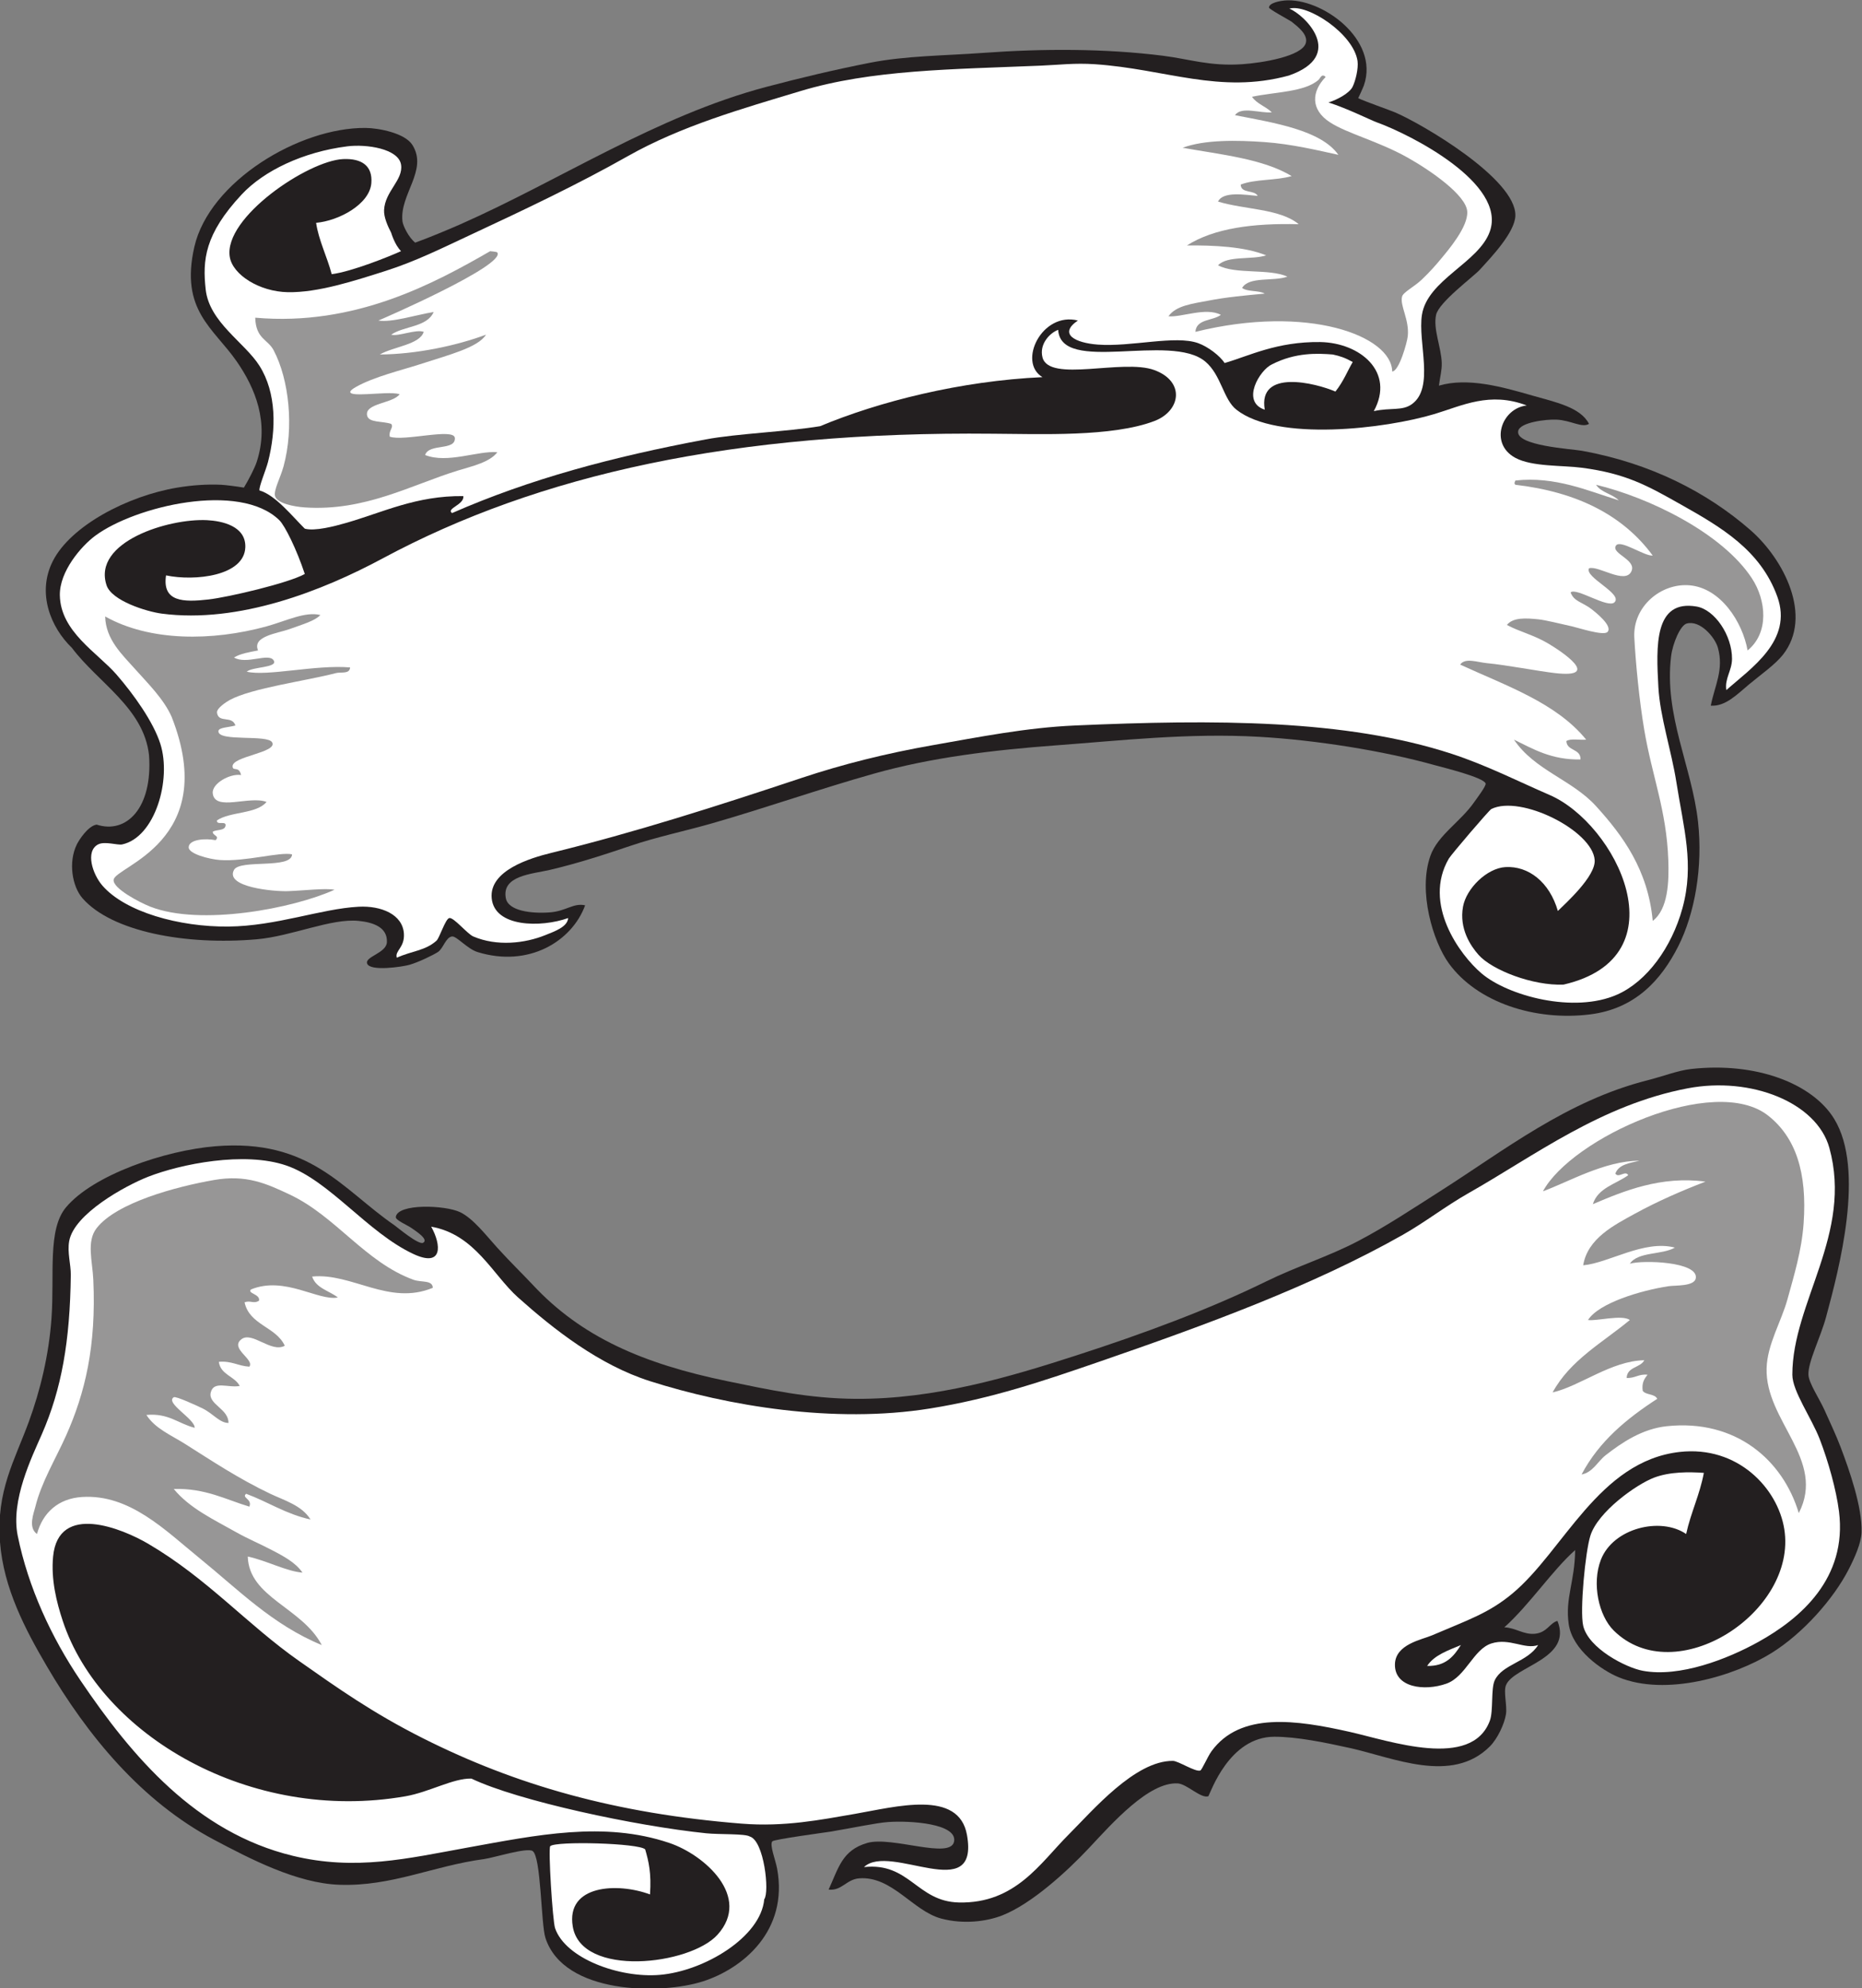
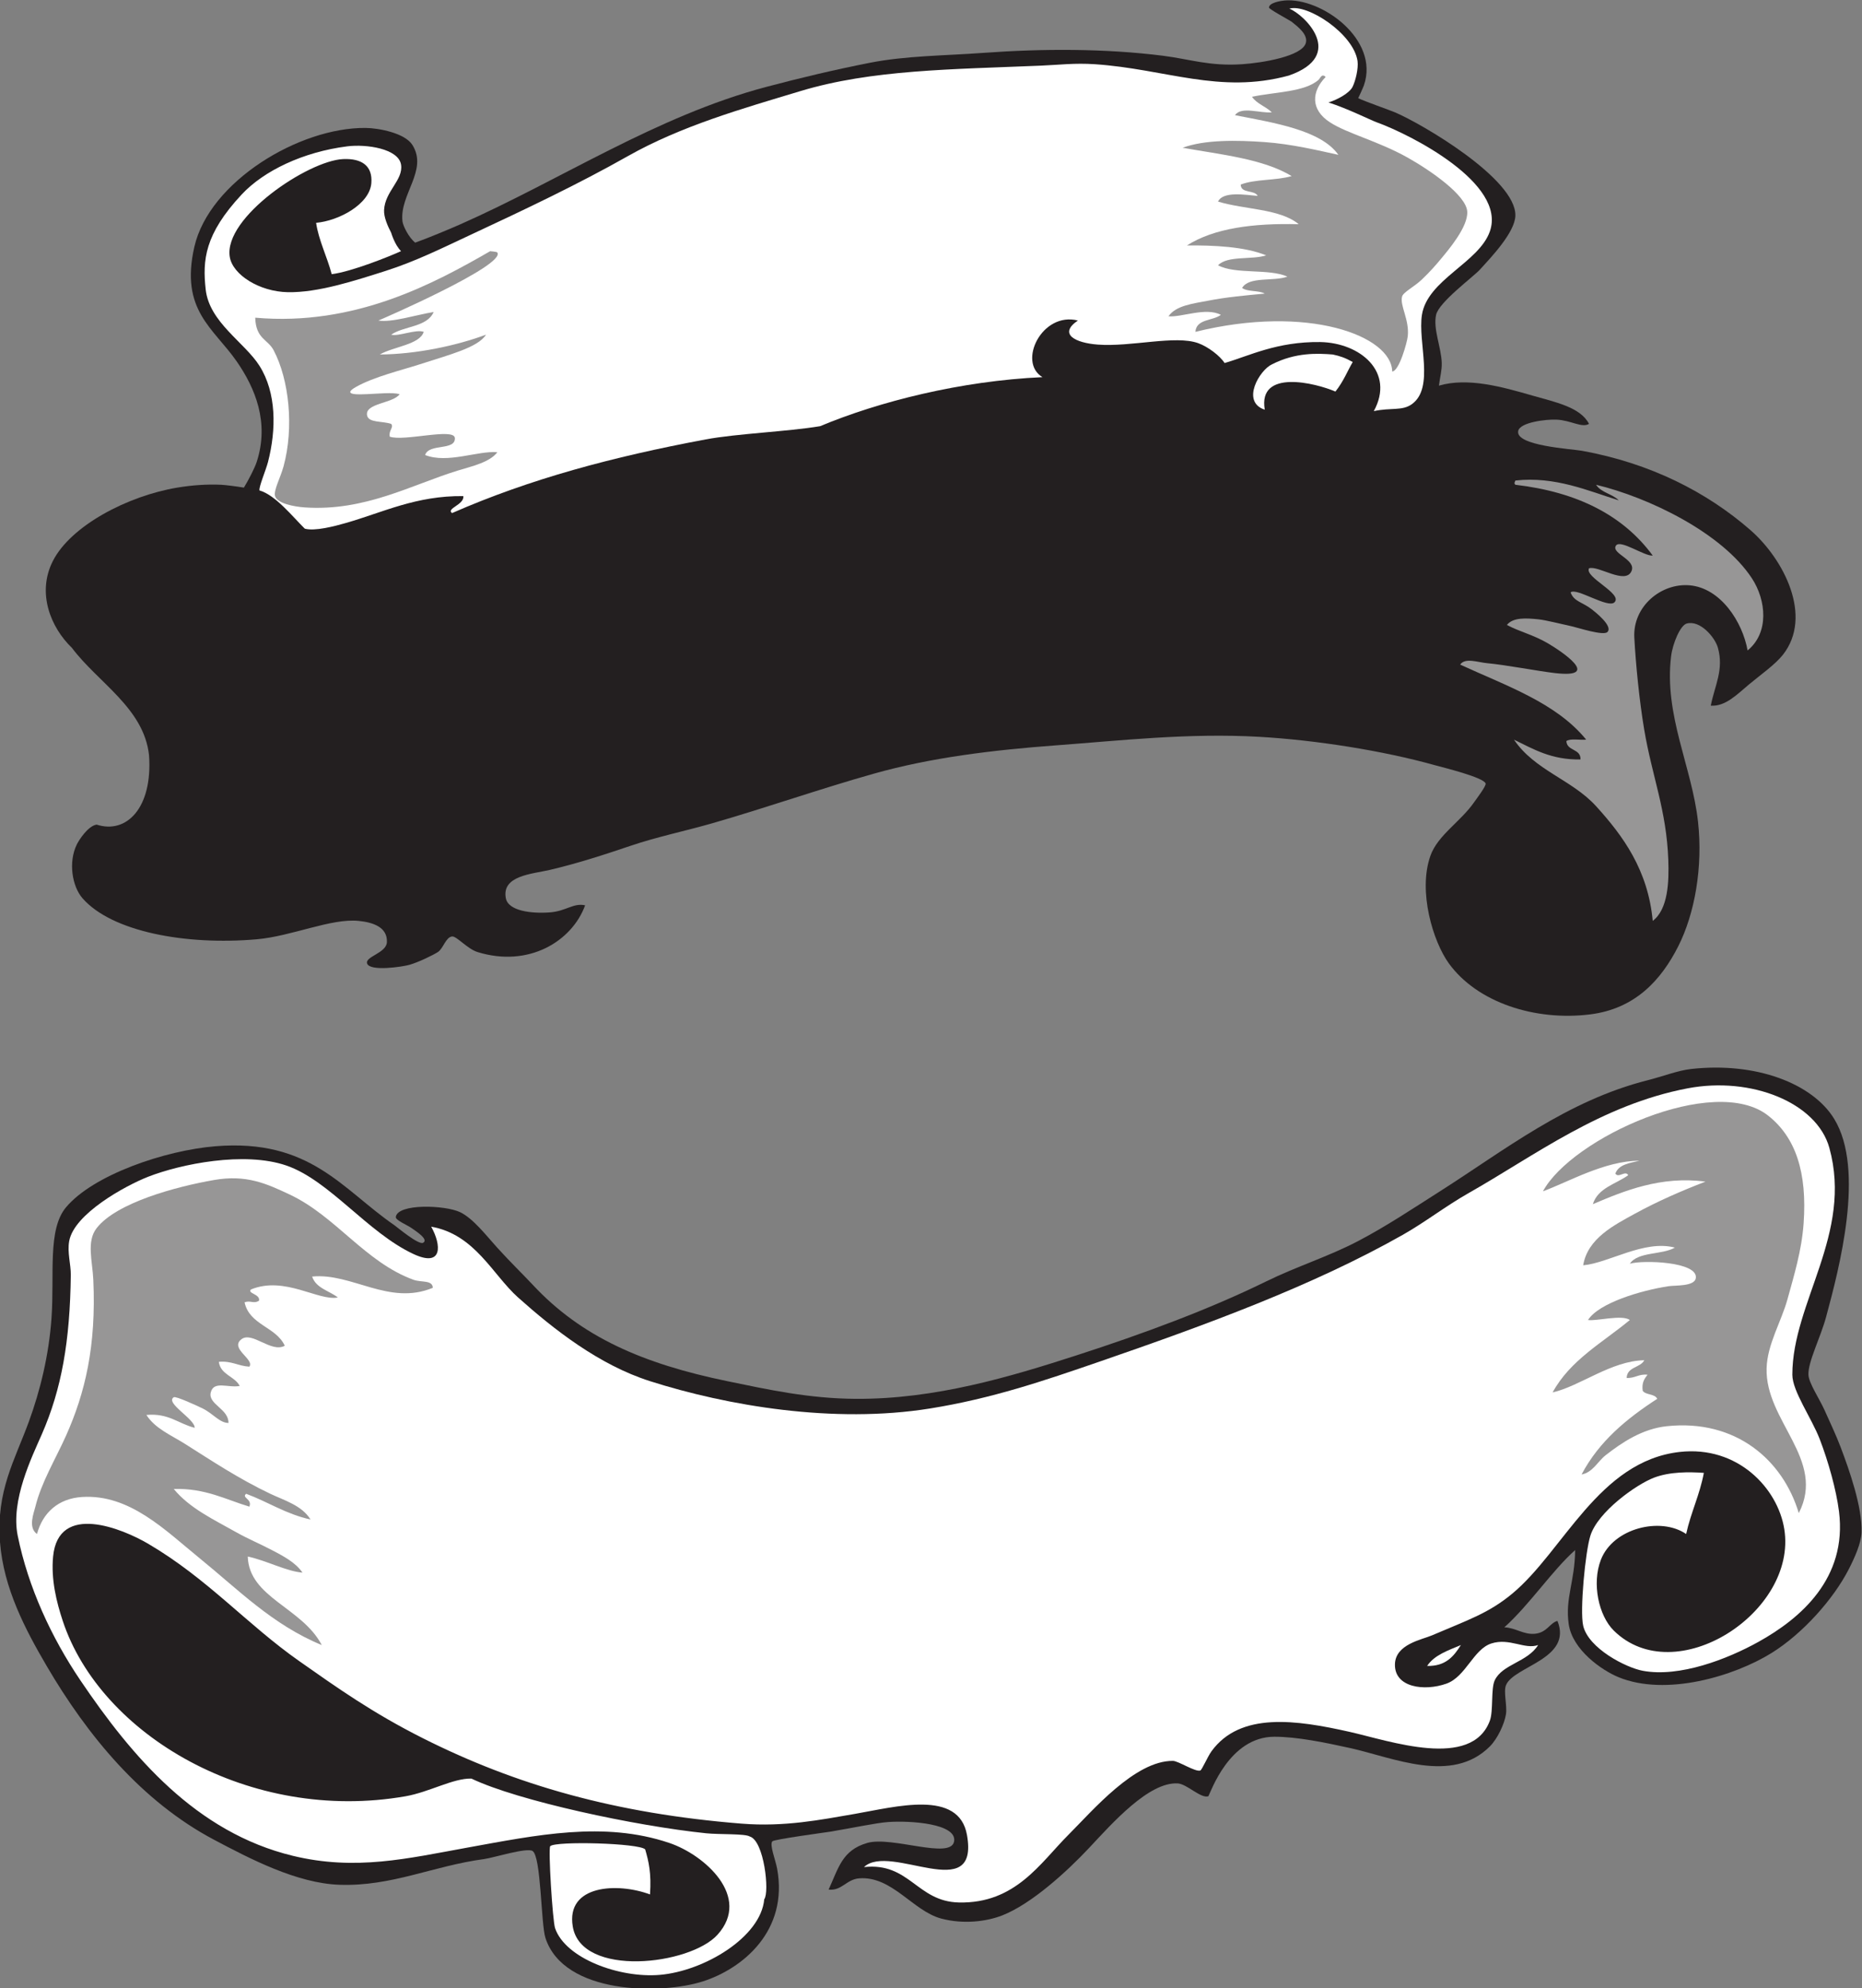
<svg xmlns="http://www.w3.org/2000/svg" viewBox="0 0 750.04 800.84" height="800.84" width="750.04" xml:space="preserve" id="svg2" version="1.1">
  <rect x="0" y="0" width="750.04" height="800.84" fill="#808080" stroke="none" />
  <defs id="defs6" />
  <g transform="matrix(1.333,0,0,-1.333,0,800.84)" id="g10">
    <g transform="scale(0.1)" id="g12">
      <path id="path14" style="fill:#231f20;fill-opacity:1;fill-rule:evenodd;stroke:none" d="m 4348.22,4842.5 c 87.38,25.66 191.75,-3.8 282.39,-29.96 67.29,-19.41 145.48,-34.81 171.15,-85.57 -21.74,-13.03 -54.37,10.87 -98.41,12.84 -30.66,1.37 -110.07,-7.8 -115.53,-34.23 -9.26,-44.88 161.41,-54.26 192.55,-59.9 207.62,-37.62 378.04,-125.23 509.15,-239.61 101.02,-88.11 189.55,-260.29 98.41,-376.52 -23.22,-29.62 -68.4,-61.27 -102.68,-89.85 -34.87,-29.06 -70.99,-67.26 -115.52,-64.18 11.77,60.37 40.34,108.97 21.4,175.43 -8.97,31.43 -53.72,83.9 -94.15,72.73 -19.44,-5.38 -42.34,-60.25 -47.06,-98.41 -22.03,-178.31 63.04,-334.96 81.29,-500.6 15.13,-137.19 -9.93,-277.88 -59.89,-376.52 -51.05,-100.78 -129.16,-188.17 -265.27,-205.38 -166.94,-21.11 -342.13,35.69 -427.87,154.04 -47.38,65.38 -93.88,217.08 -55.63,325.17 22.06,62.35 92.08,103.52 132.64,162.59 5.51,8.03 36.36,48.32 34.22,55.63 -5.45,18.67 -129.18,48.67 -154.02,55.62 -156.15,43.67 -359.8,75.86 -530.55,85.57 -212.8,12.1 -418.3,-11.35 -611.85,-25.67 -195.12,-14.43 -380.63,-37.27 -551.94,-85.58 -165.15,-46.55 -324.46,-102.71 -487.77,-149.75 -82.03,-23.62 -167.42,-41.06 -248.17,-68.46 -80.48,-27.3 -163.18,-53.98 -243.88,-72.73 -53.96,-12.54 -145.76,-17.15 -132.63,-85.57 7.37,-38.44 77.04,-46.91 132.63,-42.79 49.91,3.69 71.32,29.31 106.97,21.39 -39.68,-108.61 -170.36,-189.09 -325.18,-141.2 -30.88,9.56 -63.38,48.74 -77.01,47.07 -19.08,-2.34 -26.54,-36.54 -42.79,-47.07 -13.3,-8.61 -56.93,-30.19 -85.58,-38.51 -20.42,-5.92 -120.83,-21.23 -128.35,4.29 -6.11,20.75 58.5,31.03 59.9,64.18 1.9,45.1 -41.36,59.76 -85.57,64.18 -83.28,8.31 -201.882,-46.37 -308.069,-55.62 -214.926,-18.75 -438.238,23.16 -526.27,124.08 -31.136,35.69 -43.468,108.96 -17.113,162.58 6.293,12.82 33.609,56.04 59.898,59.9 89.414,-29.24 169.657,49.46 158.309,209.66 -15.617,142.55 -153.848,218.92 -233.102,324.51 -64.046,61.52 -106.355,165.33 -57.843,261.67 54.105,107.46 226.683,197.6 376.523,222.48 46.051,7.64 90.348,10.51 132.637,8.56 12.058,-0.56 45.742,-4.79 68.457,-8.56 13.652,22.23 32.715,59.34 38.504,77.02 39.304,119.81 -4.789,224.07 -59.903,303.78 -70.035,101.31 -172.226,154.36 -128.351,346.57 45,197.16 316.851,361.38 517.713,359.41 39.69,-0.39 118.67,-15.52 141.19,-51.34 48.19,-76.64 -39.54,-149.64 -29.95,-231.05 1.56,-13.18 18.69,-48.69 38.51,-64.18 37.02,13.18 100.19,39.39 136.92,55.62 301.65,133.31 592.59,327.3 924.18,415.03 103.97,27.51 204.91,51.54 312.35,72.74 108.92,21.49 227.13,21.52 342.29,29.95 180.32,13.21 369.56,13.35 543.39,-8.56 81.38,-10.26 141.2,-32.27 239.61,-25.67 60,4.02 181.18,23.54 192.52,64.18 7.09,25.33 -23.12,48.32 -42.78,64.18 -4.36,3.52 -68.49,37.82 -68.45,42.78 0.12,14.99 36.21,20.44 47.06,21.4 110.45,9.76 288.1,-117.41 239.61,-256.72 -2.21,-6.34 -17,-38.83 -17.12,-38.51 21.64,-10.32 94.12,-35.51 111.25,-42.79 81.5,-34.62 366.71,-201.51 363.68,-312.34 -1.38,-50.67 -74.41,-126.84 -106.97,-162.59 -20.29,-22.28 -124.12,-98.43 -132.63,-136.91 -9.46,-42.73 15.65,-97.94 17.11,-145.48 0.66,-21.48 -4.94,-41.01 -8.56,-68.45 v 0" />
-       <path id="path16" style="fill:#ffffff;fill-opacity:1;fill-rule:evenodd;stroke:none" d="m 4613.5,4782.6 c -75.84,-8.25 -114.39,-115.16 -34.23,-158.32 50.89,-27.39 141.87,-22.04 201.55,-29.95 133.09,-17.63 197.01,-53.69 299.06,-111.24 120.12,-67.76 239.98,-137.02 290.94,-278.11 47.99,-132.85 -79.73,-216.15 -154.03,-282.39 -5.77,34.16 16.9,58.54 17.12,94.13 0.42,71.28 -52.2,148.87 -106.97,158.3 -128.81,22.21 -122.41,-119.57 -115.52,-243.88 4.94,-89.37 39.59,-192.44 54.33,-286.67 21.87,-139.63 54.88,-247.84 18.4,-380.79 -32.81,-119.61 -107.87,-221.38 -196.81,-261 -130.64,-58.19 -330.4,-4.34 -410.76,64.18 -65.37,55.73 -178.12,209.64 -98.4,346.56 7.11,12.24 121.89,146.56 128.35,149.76 88.79,43.91 305.99,-65.41 312.35,-154.04 3.54,-49.49 -89.26,-132.03 -111.24,-154.02 -25.38,87.95 -89.19,136.57 -158.32,132.63 -56.23,-3.2 -118.51,-64.86 -128.36,-119.8 -11.82,-65.99 22.47,-117.8 47.07,-145.47 41.1,-46.25 164.13,-93.72 256.72,-89.85 361.5,83.44 158.7,486.72 -42.79,573.34 -87.67,37.68 -188.71,89.26 -295.23,124.08 -320.14,104.63 -717.2,104.08 -1138.12,85.57 -147.52,-6.48 -290.29,-34.98 -432.15,-59.9 -139.02,-24.42 -271.46,-57.69 -393.63,-98.41 -253.56,-84.52 -504.84,-165.01 -757.32,-226.77 -63.62,-15.56 -187.64,-53.06 -179.71,-136.91 8.34,-87.95 148.58,-89.22 231.06,-59.91 -1.91,-26.95 -41.33,-40.34 -68.46,-51.34 -62.48,-25.33 -146.66,-34.81 -218.21,-4.28 -18.22,7.78 -59.6,59.04 -72.74,55.62 -11.74,-3.06 -29.37,-60.28 -38.51,-68.45 -34.15,-30.53 -73.88,-30.44 -119.8,-51.35 -6.88,20.92 24.14,30.15 21.39,72.74 -3.74,58.15 -68.66,84.94 -136.91,81.29 -114.1,-6.1 -247.776,-58.46 -393.64,-59.9 -148.363,-1.46 -311.777,44.11 -380.8,124.08 -29.649,34.35 -52.032,103.42 -12.836,124.08 19.867,10.48 59.148,-2.92 72.738,0 99.453,21.4 149.836,195.72 115.523,303.79 -21.05,66.3 -80.281,149.38 -132.636,209.65 -57.25,65.89 -169.391,129.33 -171.149,239.6 -1.148,72.21 64.887,148.54 106.961,179.71 120.871,89.5 436.032,164.4 556.227,47.06 17.125,-16.71 52.394,-88.09 77.015,-162.59 -49.089,-27.52 -230.894,-70.17 -290.945,-77.01 -75.836,-8.64 -140.344,-7.75 -128.359,72.74 86.726,-18.19 237.199,-1.95 239.605,85.57 1.762,64 -71.347,79.04 -115.523,81.29 -116.375,5.94 -347.34,-65.59 -303.785,-196.81 15.457,-46.57 120.328,-79.47 166.867,-85.58 233.051,-30.57 486.078,69.37 667.467,166.87 471.11,253.22 1062.28,384.77 1844.1,376.71 143.68,-0.81 360.32,-10.2 487.77,38.32 80.13,30.52 93.77,119.45 0,154.03 -95.2,35.1 -318.11,-39.15 -338.02,38.51 -10.19,39.75 21.81,73.62 47.41,83.09 8.21,-135.2 339.65,-7.61 444.64,-95.93 48.41,-40.73 54.09,-113.99 94.13,-145.47 123.32,-96.96 450.17,-57.79 599.01,-12.83 82.76,24.99 166.47,68.4 278.11,25.67 v 0" />
      <path id="path18" style="fill:#ffffff;fill-opacity:1;fill-rule:evenodd;stroke:none" d="m 3821.95,4769.76 c -73.29,24.4 -14.76,120.45 21.4,136.92 72.19,37.05 139.6,33.39 183.97,29.95 21.18,-4.49 36.92,-9.53 60.45,-22.74 -15.27,-25.61 -27.46,-58.08 -52.31,-89.28 -59.12,25.66 -235.02,69.6 -213.51,-54.85 v 0" />
      <path id="path20" style="fill:#ffffff;fill-opacity:1;fill-rule:evenodd;stroke:none" d="m 4151.41,4765.48 c 64.72,118.34 -40.96,206.49 -161.76,208.77 -131.56,1.71 -215.76,-42.26 -289.08,-63.41 -14.09,22.09 -50.5,49.52 -79.72,60.02 -69.46,24.95 -202.65,-11.95 -303.78,-4.28 -67.15,5.09 -120.16,31.47 -59.9,72.73 -108.76,27.48 -182.97,-126.03 -106.97,-171.14 -246.72,-11.18 -494.05,-73.78 -671.97,-148.17 -100.79,-16.74 -250.73,-22.19 -346.34,-40.09 -280.51,-52.54 -530.09,-119.13 -765.88,-222.49 -18.68,14.22 37.09,24.74 34.23,51.34 -142.85,1.57 -241.91,-48.81 -355.13,-81.29 -33.37,-9.58 -93.704,-25.56 -124.087,-17.12 -37.085,36.52 -88.636,101.67 -136.914,115.53 -2.328,10.19 19.641,62.21 25.672,85.57 25.492,98.72 25.867,209.43 -25.672,290.95 -44.875,70.96 -151.785,131.51 -162.586,231.04 -9.55,88.01 -3.742,166.06 108.805,286.67 66.766,71.58 185.457,128.6 319.062,145.48 57.84,7.3 155.24,-6.98 162.59,-55.63 7,-46.4 -48.57,-79.77 -51.35,-136.91 -1.04,-21.45 11.01,-48.52 21.4,-68.46 0.31,-0.59 10.43,-36.36 29.95,-55.63 -33.52,-15.36 -149.62,-62.28 -209.66,-69.64 -13.14,50.84 -39.961,103.98 -47.066,155.22 67.936,5.87 161.606,55.66 166.876,119.8 4.21,51.3 -27.65,75.4 -85.58,72.74 -105.355,-4.84 -361.03,-176.24 -342.292,-295.23 8.539,-54.21 89.39,-105.34 175.43,-106.96 90.761,-1.71 200.412,34.02 295.222,64.18 90.76,28.86 172.39,69.66 252.44,106.96 170.35,79.38 330.84,155.67 479.21,239.61 162.52,91.93 346.32,143.76 521.99,196.82 215.63,65.11 456.98,65.61 727.37,77.01 55.42,2.34 101.16,8.4 162.6,4.28 213.86,-14.34 377.07,-91.35 586.17,-34.23 174.84,60.8 46.84,184.36 1.51,202.13 54.15,15.7 194.07,-75.67 206.1,-158.31 3,-22.58 -6.01,-59.74 -15.08,-78.05 -9.22,-18.61 -45.59,-38.78 -72.73,-47.07 57.13,-18.22 127.81,-53.54 145.47,-59.9 102.81,-37.01 392.81,-184.41 342.3,-329.45 -33.07,-94.94 -188.63,-146.04 -205.37,-252.44 -13.01,-82.6 38.8,-219.39 -29.96,-269.55 -29.57,-21.58 -62.86,-9.94 -115.52,-21.4 v 0" />
      <path id="path22" style="fill:#979696;fill-opacity:1;fill-rule:evenodd;stroke:none" d="m 1143.52,5039.31 c 39.44,-7.05 114.92,17.39 166.87,25.67 -19.66,-45.95 -89.38,-41.83 -128.36,-68.45 22.01,-6.21 73.98,17.17 98.4,8.55 -11.61,-38.59 -91.92,-44.77 -132.64,-68.45 109.1,0.72 230.51,26.21 320.9,59.9 -24.49,-39.26 -112.57,-60.98 -201.09,-89.85 -51.6,-16.84 -137.72,-37.22 -192.54,-68.47 -45.2,-25.76 13.87,-22.2 34.23,-21.39 35.77,1.44 75.28,5.98 98.41,0 -18.91,-28.09 -105.77,-27.08 -98.41,-64.18 4.55,-22.94 44.7,-16.45 72.74,-25.67 8.97,-10.23 -8.3,-20.15 -4.28,-38.51 41.25,-15.66 195.04,27.73 196.82,-4.28 2.17,-39.22 -78.69,-15.45 -89.85,-51.33 67.74,-26.73 158.68,13.47 218.21,8.55 -23,-30.74 -76.92,-42.42 -119.81,-55.62 -140,-43.08 -280.57,-123.61 -462.097,-111.25 -33.496,2.28 -83.433,12.22 -89.847,34.23 -4.949,16.99 16.39,55.83 25.676,89.85 31.961,117.25 17.035,261.48 -29.957,350.85 -17.571,33.42 -53.844,34.05 -55.622,98.41 301.917,-26.91 542.857,104.76 710.257,201.09 -1.28,-0.73 19.18,-0.97 21.4,-4.27 25.66,-38.37 -349.65,-201.75 -359.41,-205.38 v 0" />
      <path id="path24" style="fill:#979696;fill-opacity:1;fill-rule:evenodd;stroke:none" d="m 4005.93,5775.24 c -42.42,-43.73 -46.69,-98.11 12.84,-136.92 52.5,-34.21 146.43,-56.97 235.33,-106.96 67.65,-38.05 176.22,-112.65 179.69,-162.59 3.21,-46.17 -57.23,-116.64 -81.28,-145.47 -14.99,-17.97 -29.94,-35.23 -55.62,-59.91 -22.58,-21.68 -56.32,-38.43 -59.91,-51.34 -7.55,-27.17 22.22,-69.92 17.12,-119.8 -2.03,-19.78 -26.42,-106.62 -47.07,-106.96 -1.72,107.48 -253.72,203.84 -594.73,119.79 3,39.78 52.79,32.79 77.01,51.35 -45.38,24.03 -119.92,-8.27 -158.3,-4.28 22.8,32.95 75.25,38.36 119.79,47.06 56.3,11 114.84,16.17 171.15,21.4 -18.11,10.41 -52.22,4.82 -68.45,17.11 21.15,35.9 95.27,18.82 136.9,34.23 -56.18,25.11 -156.59,6 -209.65,34.23 28.56,29.92 100.99,15.97 145.48,29.95 -64.23,26.61 -160.44,30.9 -239.6,29.95 81.89,52.17 200.33,67.8 338.01,64.18 -56.76,47.35 -164.26,43.97 -243.89,68.46 15.38,31.92 81.55,20.34 119.81,17.12 -9.47,19.05 -50.75,6.3 -51.35,34.22 42.93,16.97 107.89,11.92 154.03,25.68 -86.23,52.11 -212,64.67 -329.45,85.57 66.81,24.83 164.05,23.14 248.16,17.11 81.57,-5.84 161.48,-25.14 222.49,-38.5 -52.33,74.61 -194.13,96.82 -312.35,119.8 18.68,27.98 76.69,5.17 111.26,8.55 -17.86,17.81 -45.64,25.68 -59.91,47.07 67.71,14.64 159.61,13.99 201.1,51.34 5.3,4.78 9.6,20.25 21.39,8.56 v 0" />
-       <path id="path26" style="fill:#979696;fill-opacity:1;fill-rule:evenodd;stroke:none" d="m 968.098,4149.35 c -16.024,-17.31 -52.207,-27.76 -94.133,-42.78 -35.707,-12.8 -112.617,-21.11 -94.137,-64.18 -26.223,-5.16 -53.359,-9.39 -72.734,-21.39 38.136,-22.31 104.859,15.2 119.801,-8.56 14.32,-22.77 -63.614,-18.7 -81.293,-34.23 61.472,-14.92 208.66,21.69 312.348,12.83 -1.19,-20.98 -27.23,-13.03 -42.79,-17.11 -88.82,-23.26 -254.316,-45.08 -320.902,-81.29 -8.836,-4.81 -40.442,-24.77 -38.504,-38.51 4.559,-32.54 45.91,-7.37 55.617,-38.51 -21.215,-6.05 -50.824,-5.57 -51.344,-17.11 -1.492,-33.25 149.813,-8.78 162.59,-34.24 15.528,-30.93 -122.137,-41.6 -119.801,-72.73 1.164,-15.48 19.043,3.07 25.668,-25.68 -32.863,5.38 -89.093,-25.37 -85.57,-55.61 6.445,-55.27 111.258,-5.82 162.59,-25.68 -31.399,-37.05 -108.606,-28.32 -149.75,-55.62 -2.57,-16.83 29.605,1.09 25.672,-17.11 -3.578,-14.97 -26.992,-10.1 -38.512,-17.12 -0.453,-12.97 22.277,-12.01 8.563,-25.67 -29.661,6.05 -80.625,3 -81.297,-21.4 -0.555,-20.08 63.039,-36.29 94.129,-38.51 77.879,-5.55 180.437,25.27 218.211,17.13 -1.098,-45.42 -157.602,-14.08 -175.426,-47.07 -28.426,-52.62 122.754,-65.66 162.594,-64.18 53.003,1.97 111.398,9.51 141.192,4.28 -125.11,-56.89 -405.509,-110.2 -556.228,-51.35 -34.238,13.37 -114.472,55.98 -111.246,81.29 2.649,40.37 323.43,114.6 175.426,492.05 -23.598,54.34 -74.098,103.69 -111.242,145.47 -37.848,42.59 -88.176,88.42 -89.856,158.31 134.938,-75.92 323.414,-75.03 487.77,-29.95 57.937,15.9 117.164,45.95 162.594,34.23 v 0" />
      <path id="path28" style="fill:#979696;fill-opacity:1;fill-rule:evenodd;stroke:none" d="m 4891.61,4495.92 c -18.97,19.54 -53.66,23.36 -68.46,47.07 159.49,-38.31 380.36,-145.09 470.66,-282.39 43.83,-66.67 52.69,-165.03 -12.84,-218.21 -15.19,85.61 -81.09,188.84 -175.42,196.82 -85.62,7.23 -172,-63.63 -166.87,-158.31 4.26,-78.63 15.09,-190.08 29.95,-278.11 23.87,-141.49 67.28,-242.34 72.73,-393.65 2.37,-65.64 -0.51,-148.77 -47.05,-183.97 -14.2,153.69 -89.62,256.79 -171.16,346.57 -72.81,80.16 -185.42,108.01 -248.15,201.09 58.54,-28.45 112.63,-61.35 201.09,-59.9 0.96,33.77 -41.15,24.46 -42.79,55.62 12.79,8.61 40.37,2.42 59.9,4.28 -90.86,111.67 -242.22,162.83 -380.8,226.77 14.96,21.77 52.66,6.94 81.3,4.28 58.16,-5.4 153.6,-24.01 205.37,-29.95 144.03,-16.53 18.24,66.52 -21.39,89.85 -44.27,26.08 -86.2,35.2 -124.09,55.62 19.05,23.89 60.06,20.41 94.14,17.12 23.02,-2.23 67.9,-13.82 102.69,-21.4 17.18,-3.74 94.77,-29.32 106.96,-17.11 18.1,18.1 -38.99,62.13 -47.07,68.46 -28.38,22.26 -54.22,23.23 -64.18,51.34 17.6,15.37 113.04,-49.55 132.65,-29.95 26.12,26.12 -91.6,75.7 -77.02,102.69 27.71,9.65 109.83,-50.6 128.36,-8.56 15.4,34.94 -62.3,53.15 -47.06,77.02 12.91,20.24 85.98,-32.37 111.25,-29.95 -88.76,120.9 -227.24,192.07 -415.04,213.93 -5.14,5.62 -1.66,6.73 0,12.83 120.37,13.32 219.76,-31.18 312.34,-59.9 v 0" />
      <path id="path30" style="fill:#231f20;fill-opacity:1;fill-rule:evenodd;stroke:none" d="m 2124.67,20.918 c -127.43,-41.074 -421.05,-40.117 -476.47,131.27 -13.65,42.246 -12.82,246.054 -38.89,262.558 -17.55,11.113 -118.63,-20.664 -145.86,-24.316 C 1307.59,369.512 1184.37,307.266 1025.88,312.637 897.063,316.992 754.945,391.406 646.641,448.77 427.754,564.707 264.273,763.34 140.996,973.867 76.621,1083.79 10.684,1208.59 0,1348.22 c -11.84,154.79 44.625,246.94 87.519,364.65 33.903,93.07 60.039,199.16 68.062,311.17 9.473,132.25 -12.562,268.09 43.754,335.49 82.027,98.17 299.082,172.35 452.164,184.75 286.055,23.14 382.27,-129.71 539.68,-238.24 8.8,-6.08 73.99,-61.24 87.51,-53.48 17.8,10.19 -22.8,35.64 -34.03,43.75 -13.23,9.57 -49.8,24.43 -48.61,34.04 5.11,41.49 149.37,36.31 194.47,14.59 39.63,-19.1 79.16,-70.92 111.82,-106.97 39.88,-44.02 79.46,-82.25 106.97,-111.82 147.33,-158.38 333.5,-239.12 588.29,-291.74 122.12,-25.19 246.15,-52.69 388.96,-53.45 239.55,-1.31 465.78,66.5 666.08,131.27 202.54,65.47 401.9,139.31 573.71,223.65 92.43,45.35 188.49,75.14 277.13,121.54 85.6,44.81 166.7,99.04 247.97,150.72 194.94,123.97 383.28,273.77 627.18,335.47 44.65,11.29 91.83,29.61 131.27,34.03 196.48,21.99 367.08,-43.64 432.73,-150.71 94.43,-154.08 14.59,-453.63 -24.32,-598.02 -16.89,-62.7 -54.94,-135.67 -53.49,-175.02 0.95,-25.24 32.64,-71.53 48.64,-106.98 17.28,-38.36 35.74,-77.77 48.61,-111.81 26.11,-69.08 65.91,-181.31 63.22,-257.7 -1.16,-32.26 -20.08,-75.11 -38.91,-111.81 -45.67,-89.11 -138.25,-193.87 -233.37,-252.82 -112.84,-69.957 -318.5,-131.715 -461.88,-72.946 -50.58,20.742 -139.45,82.266 -150.73,160.446 -11.3,78.32 18.58,128.5 19.46,223.66 -68.81,-60.86 -137.13,-164.32 -213.94,-233.38 33.67,-1.12 58.29,-22.74 92.38,-19.44 36.84,3.54 44.57,32.6 68.07,38.89 46.49,-115.43 -132.71,-136.797 -155.58,-194.473 -7.91,-19.922 3.98,-62.011 0,-87.519 -4.68,-29.981 -26,-74.629 -48.63,-97.246 -115.14,-115.157 -291.75,-33.828 -422.99,-4.864 -75.25,16.622 -160.56,34.2 -228.51,34.043 -136.34,-0.273 -191.96,-168.261 -199.34,-179.902 -22.66,-7.324 -64.73,37.285 -92.37,38.887 -87.37,5.117 -198.23,-120.586 -267.41,-194.453 -68.49,-73.145 -175.39,-169.961 -262.54,-204.219 -47.64,-18.711 -117.5,-27.617 -184.76,-9.707 -85.8,22.832 -148.69,129.238 -247.95,121.543 -38.76,-3.027 -52.17,-38.203 -92.38,-34.043 30.13,65.488 40.76,119.004 116.68,140.996 74.31,21.523 253.1,-51.445 262.55,4.863 9,53.77 -132.48,63.125 -199.34,58.34 -36.76,-2.617 -105.91,-17.617 -175.03,-29.16 -10.11,-1.699 -170.35,-23.106 -175.03,-29.18 -8.71,-11.289 9.47,-54.941 14.58,-82.656 C 2383,173.301 2244.41,59.531 2124.67,20.918 v 0" />
      <path id="path32" style="fill:#ffffff;fill-opacity:1;fill-rule:evenodd;stroke:none" d="m 5148.81,1557.3 c -12.52,-66.89 -39.27,-119.57 -53.49,-184.76 -77.18,52.81 -220.52,18.07 -257.68,-77.79 -27.87,-71.88 -6.66,-168.91 38.89,-213.93 185.53,-183.32 555.2,54.65 515.38,306.31 -19.57,123.57 -140.77,253.07 -316.03,233.38 -244.77,-27.5 -351.29,-299.59 -505.65,-427.85 -72.12,-59.95 -134.38,-79.79 -243.09,-126.43 -30.55,-13.09 -110.57,-26.62 -111.83,-87.5 -1.46,-70.39 89.26,-81.933 155.58,-58.339 58.82,20.918 81.34,104.139 136.14,121.539 54.98,17.45 100.51,-19.37 141,-4.86 -32.28,-51.992 -108.36,-57.617 -131.28,-106.953 -11.76,-25.312 -3.71,-92.148 -14.59,-121.562 -54.96,-148.653 -302.3,-61.211 -422.99,-34.024 -161.92,36.465 -330.86,61.27 -418.12,-58.34 -11.96,-16.386 -29,-56.816 -34.04,-58.359 -15.32,-4.707 -66.21,29.023 -82.65,29.18 -114.59,1.015 -242.35,-149.961 -316.03,-223.653 -84.67,-84.687 -159.6,-207.968 -330.6,-204.199 -127.52,2.813 -148.87,121.953 -286.86,106.953 78.93,75 349.56,-117.617 311.15,97.246 -24.68,138.106 -214.5,84.903 -340.32,63.204 -102.26,-17.637 -211.4,-39.454 -340.34,-29.18 -381.95,30.469 -682.52,116.836 -962.67,257.695 -153.71,77.285 -260.14,153.184 -374.37,233.379 -158.582,111.313 -276.984,249.333 -457.019,354.923 -76.106,44.63 -270.934,126.11 -286.856,-38.91 -6.668,-69.14 10.348,-137.59 29.168,-194.47 114.11,-344.766 566.086,-611.777 1035.597,-529.961 72,12.559 144.36,54.981 199.34,53.496 140.38,-67.207 496.85,-143.418 709.85,-165.312 38.95,-4.004 117.54,-0.703 131.27,-9.727 C 2309.08,446.074 2325.98,290 2309.43,268.887 2299.31,154.355 2127.52,51.562 1993.4,40.371 1871.89,30.234 1708.88,89.805 1677.38,181.367 c -7.51,21.817 -21.23,241.367 -14.59,247.949 16.11,15.997 269.18,9.258 286.85,-9.726 10.6,-36.309 19.05,-71.992 14.59,-136.113 -97.94,36.503 -254.71,29.394 -233.37,-97.247 26.03,-154.609 354.39,-116.777 437.57,-24.316 103.02,114.512 -39.25,241.172 -145.86,277.129 -198.15,66.855 -401.28,23.652 -612.61,-14.57 C 1232.23,392.305 1074.84,354.18 884.871,400.156 592.441,470.918 398.539,700.234 243.102,930.117 155.023,1060.37 85.176,1211.54 53.48,1367.68 c -21.602,106.42 42.594,236.91 72.938,306.3 59.633,136.45 85.184,280.84 87.508,481.33 0.371,31.64 -10.906,67.82 -4.86,102.11 14.579,82.72 170.372,167.89 238.235,194.47 97.855,38.32 290.711,77.88 418.129,34.05 130.39,-44.89 245.16,-202.68 384.09,-267.4 89.23,-41.59 84.43,27.53 53.49,82.63 132.19,-23.08 185.52,-145.17 262.54,-213.9 108.83,-97.13 244.7,-203.77 398.68,-252.86 233.52,-74.39 554.64,-129.29 845.97,-82.63 186.73,29.9 345.07,83.96 510.51,140.99 323.02,111.35 646.42,229.73 918.91,384.11 67.11,38 128.71,86.38 199.34,126.4 197.97,112.15 399.11,266.19 661.22,316.02 191.28,36.36 389.99,-42.89 427.86,-179.89 71.66,-259.2 -111.83,-467.07 -111.83,-685.52 0,-49.59 57.98,-130.53 82.66,-194.5 25.56,-66.26 50.01,-152.5 58.34,-218.78 25.42,-202.27 -116.52,-323.44 -243.1,-393.81 -94.42,-52.484 -238.64,-108.343 -350.06,-87.523 -50.51,9.434 -163.94,67.423 -179.89,136.133 -10.5,45.25 6.34,223.46 21.82,272.25 22.98,72.32 138.48,154.53 192.1,175.05 47.97,18.36 106.23,17.62 150.73,14.59 v 0" />
      <path id="path34" style="fill:#ffffff;fill-opacity:1;fill-rule:evenodd;stroke:none" d="m 4414.65,1037.07 c -21.36,-33.75 -45.65,-64.55 -102.1,-63.203 21.91,33.183 63.43,46.773 102.1,63.203 v 0" />
-       <path id="path36" style="fill:#979696;fill-opacity:1;fill-rule:evenodd;stroke:none" d="m 5435.66,1435.74 c -47.87,160.16 -190.19,284.59 -398.68,262.56 -74.44,-7.87 -135.91,-49.43 -184.75,-87.52 -24.81,-19.33 -38.64,-51.95 -72.93,-58.34 52.55,99.79 136.06,168.61 228.51,228.52 -6.85,15.84 -34.41,10.95 -43.76,24.29 -3.52,24.59 5.36,36.78 14.58,48.64 -27.15,2.85 -37.47,-11.16 -63.19,-9.73 1.61,34.02 41.12,30.18 53.47,53.48 -100.36,-1.84 -193.92,-78.23 -277.12,-97.25 53.05,97.68 150.94,150.51 233.37,218.79 -23.7,17.25 -101.25,-4.04 -126.42,0 32.9,51.64 160.19,89.45 243.1,102.11 20.87,3.18 78.68,-1.02 82.65,24.32 7.87,50.09 -159.91,55.33 -199.33,43.75 24.68,36.89 97.11,26.05 136.13,48.61 -93.02,24.41 -199.36,-46.51 -277.13,-53.48 13.23,81.51 94.47,121.9 155.57,155.59 66.96,36.87 142.46,69.84 213.93,97.22 -134.84,18.17 -247.02,-28.47 -340.33,-68.06 15.49,49.35 69.22,60.43 106.96,87.52 -8.83,15.82 -29.33,-10.22 -38.9,4.86 9.75,27.54 42.72,31.86 72.94,38.91 -105.31,-0.14 -214.49,-64.16 -291.72,-92.39 86.88,160.98 518.21,356.96 680.67,228.5 83.04,-65.64 118.03,-171.27 106.97,-325.74 -5.92,-82.52 -28.93,-156.74 -48.62,-228.52 -18.75,-68.3 -61.16,-136.36 -63.21,-209.06 -4.49,-159.78 180.45,-276.19 97.24,-437.58 v 0" />
+       <path id="path36" style="fill:#979696;fill-opacity:1;fill-rule:evenodd;stroke:none" d="m 5435.66,1435.74 c -47.87,160.16 -190.19,284.59 -398.68,262.56 -74.44,-7.87 -135.91,-49.43 -184.75,-87.52 -24.81,-19.33 -38.64,-51.95 -72.93,-58.34 52.55,99.79 136.06,168.61 228.51,228.52 -6.85,15.84 -34.41,10.95 -43.76,24.29 -3.52,24.59 5.36,36.78 14.58,48.64 -27.15,2.85 -37.47,-11.16 -63.19,-9.73 1.61,34.02 41.12,30.18 53.47,53.48 -100.36,-1.84 -193.92,-78.23 -277.12,-97.25 53.05,97.68 150.94,150.51 233.37,218.79 -23.7,17.25 -101.25,-4.04 -126.42,0 32.9,51.64 160.19,89.45 243.1,102.11 20.87,3.18 78.68,-1.02 82.65,24.32 7.87,50.09 -159.91,55.33 -199.33,43.75 24.68,36.89 97.11,26.05 136.13,48.61 -93.02,24.41 -199.36,-46.51 -277.13,-53.48 13.23,81.51 94.47,121.9 155.57,155.59 66.96,36.87 142.46,69.84 213.93,97.22 -134.84,18.17 -247.02,-28.47 -340.33,-68.06 15.49,49.35 69.22,60.43 106.96,87.52 -8.83,15.82 -29.33,-10.22 -38.9,4.86 9.75,27.54 42.72,31.86 72.94,38.91 -105.31,-0.14 -214.49,-64.16 -291.72,-92.39 86.88,160.98 518.21,356.96 680.67,228.5 83.04,-65.64 118.03,-171.27 106.97,-325.74 -5.92,-82.52 -28.93,-156.74 -48.62,-228.52 -18.75,-68.3 -61.16,-136.36 -63.21,-209.06 -4.49,-159.78 180.45,-276.19 97.24,-437.58 " />
      <path id="path38" style="fill:#979696;fill-opacity:1;fill-rule:evenodd;stroke:none" d="m 1307.87,2116.43 c -132.74,-54.95 -244.08,45.95 -364.651,34.02 11.683,-35.31 51.351,-42.64 77.791,-63.18 -58.877,-11.68 -160.463,65.91 -262.541,24.29 -12.102,-12.42 28.344,-13.55 24.304,-34.04 -16.578,-10.37 -25.546,1.86 -43.753,-4.86 14.996,-69.28 95.078,-73.46 121.546,-131.27 -41.324,-22.6 -98.82,44.94 -131.269,19.45 -35.707,-28.05 40.539,-60.33 24.308,-82.66 -33.796,1.86 -53.253,18.05 -92.378,14.59 5.593,-39.78 47.843,-42.91 63.207,-72.93 -35.032,-6.42 -78.512,16.8 -87.52,-19.45 -8.961,-36.05 54.496,-49.59 53.484,-92.36 -26.918,0.29 -46.375,28.3 -77.793,43.75 -16.976,8.34 -81.277,37.97 -87.511,34.02 -27.305,-17.23 64.386,-65.88 63.207,-92.36 -49.27,12.32 -78.289,44.88 -145.863,38.88 26.324,-41.44 75.406,-61.44 116.687,-87.52 81.422,-51.4 161.258,-104.8 257.688,-150.72 41.839,-19.9 95.687,-35.15 121.546,-77.77 -74.332,16.42 -128.265,53.24 -194.48,77.77 -15.055,-12.24 19.551,-15.76 9.726,-38.88 -72.316,21.68 -132.105,55.89 -228.511,53.49 47.386,-58.2 121.398,-92.85 189.613,-131.29 35.227,-19.84 71.84,-35.04 106.969,-53.47 32.672,-17.15 71.371,-36.9 92.367,-68.07 -48.441,3.79 -108.98,36.58 -165.305,48.61 3.727,-124.31 164.078,-153.63 223.633,-267.58 -149.402,61.72 -251.215,166.65 -369.484,262.72 -103.969,84.45 -211,193.81 -354.926,184.77 -72.145,-4.56 -118.984,-47.9 -136.137,-111.84 -27.871,19.76 -9.668,62.87 -4.859,82.66 17.769,73.1 61.39,144.68 92.371,213.92 58.281,130.24 91.734,271.8 82.656,471.6 -2.543,56.16 -21.109,115.57 9.727,155.59 59.683,77.48 241.008,126.01 354.922,145.86 98.007,17.09 158.769,-10.96 228.511,-43.75 139.808,-65.74 228.338,-204.57 374.368,-257.7 23.77,-8.63 57.58,-0.02 58.35,-24.29 v 0" />
    </g>
  </g>
</svg>